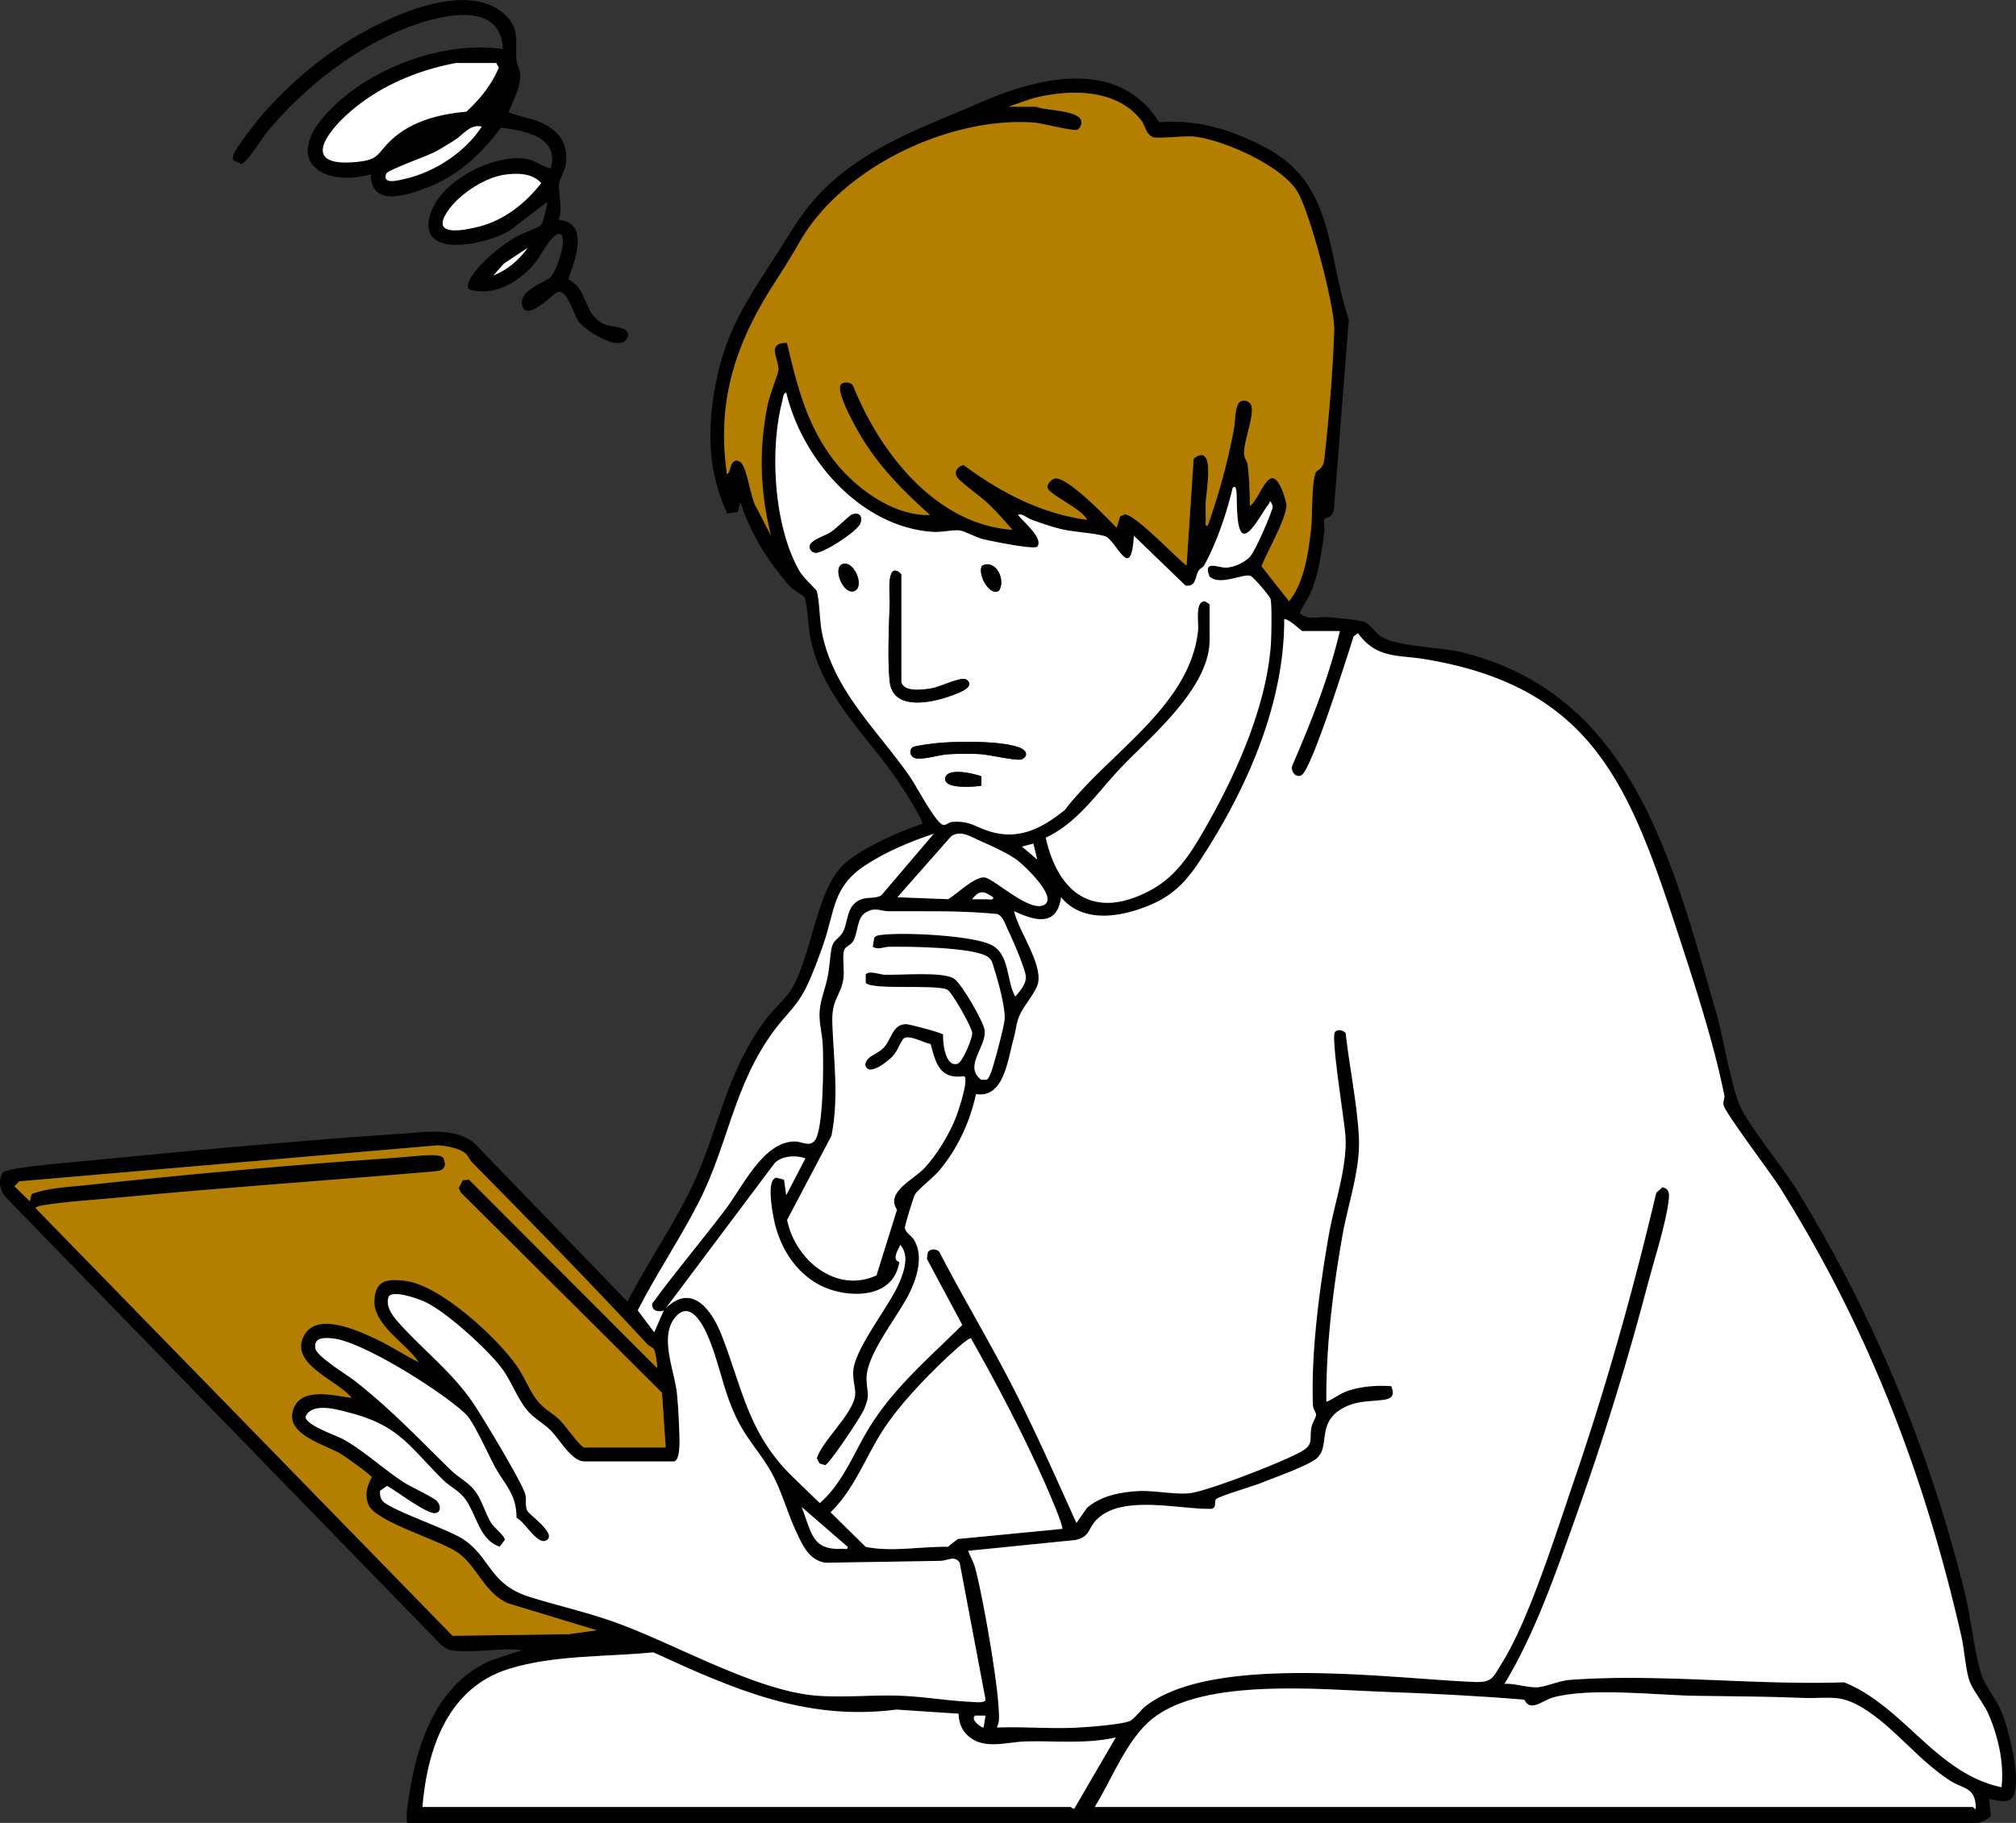
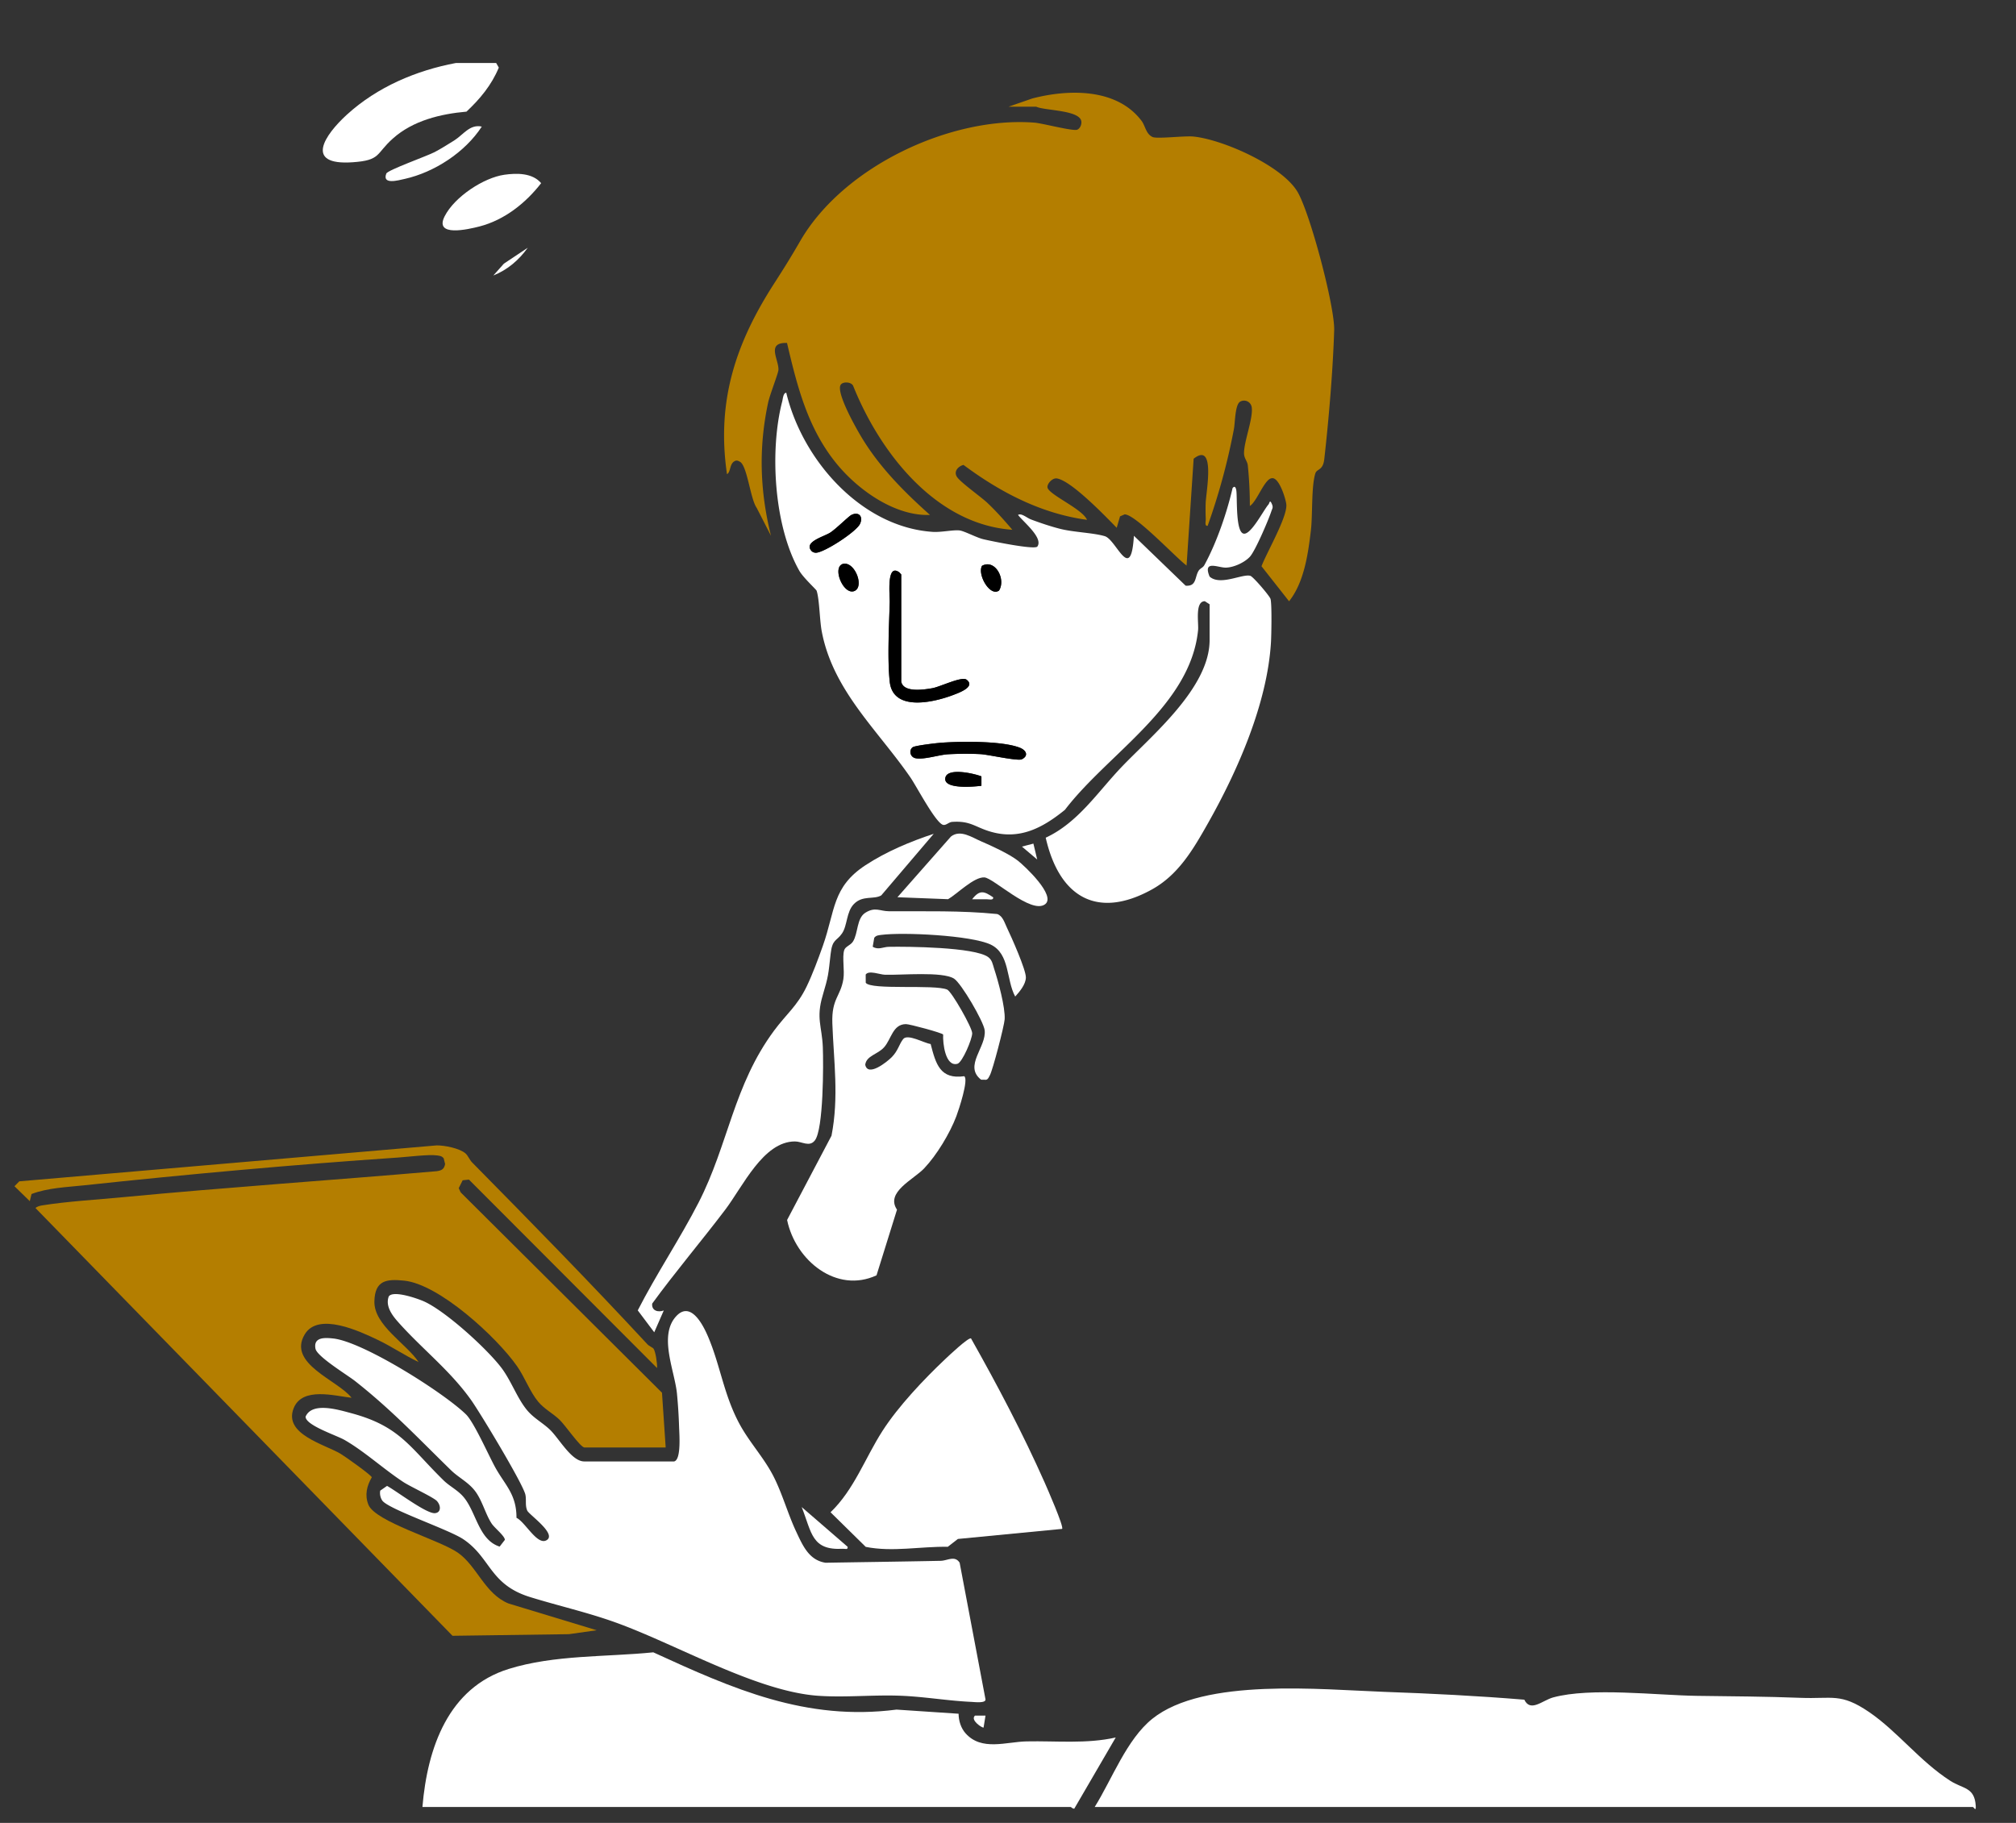
<svg xmlns="http://www.w3.org/2000/svg" width="115" height="104" fill="none" viewBox="0 0 115 104">
  <rect x="0" y="0" width="115" height="104" fill="#333333" stroke="none" />
  <g clip-path="url(#a)">
-     <path fill="#000" d="M114.173 97.657c-.283-.683-.911-1.45-1.112-2.02-.421-1.197-.626-3.302-.96-4.67-1.987-8.139-5.27-16.049-9.624-23.108-.759-1.232-2.794-3.737-3.239-4.8-.523-1.249-.913-3.814-1.341-5.295-2.536-8.772-4.79-18.138-14.495-20.548-1.255-.313-3.778-.302-4.671-.934-.292-.207-.603-.716-.963-.816-.428-.118-1.445-.204-1.94-.252-.666-.065-1.142.217-1.692-.231.196-.445.487-.82.675-1.28.42-1.037.578-2.212.73-3.321.035-.248-.037-.603.007-.768.032-.12.456.02.546-.586l.845-10.78c-1.277-3.863-.813-7.762-4.768-9.84-1.92-1.01-3.864-1.61-6.048-1.432-2.334-3.733-6.96-2.549-10.273-1.098-2.989 1.308-6.058 2.342-8.54 4.627-1.124 1.035-1.784 2.038-2.583 3.327-1.231 1.987-2.673 3.909-3.418 6.2-.635 1.947-.967 4.331-.684 6.367.138 1.006.447 1.988.86 2.902l.592-.087.154-.573a12.62 12.62 0 0 0 1.661 3.321c.316.453.858 1.174 1.232 1.555.183.186.708.453.768.563.156.29.226 1.77.325 2.27.695 3.484 3.324 5.647 5.173 8.459.175.266 1.314 2.059 1.222 2.188-1.394.494-3.29 1.291-4.423 2.27-1.6 1.38-1.857 5.167-3.034 7.166-.299.506-1.041 1.15-1.438 1.68-2.48 3.312-2.738 6.697-4.524 10.152-1.04 2.013-2.349 3.976-3.405 5.991l-8.671-8.974c-1.064-.99-2.825-.693-4.167-.604-6.05.4-12.307.999-18.354 1.585-.632.062-4.235.342-4.433.642-.288.437-.172 1.03.168 1.401l24.854 25.557c.118.088.37.255.497.278 1.154.213 2.877-.159 4.096 0l-1.777.594c-2.968 1.289-4.149 4.448-4.637 7.541-.089.567-.217 1.162-.141 1.724h89.643c.083 0 .658-.278.699-.417l-.099-.943c.051-.054 1.017.343 1.318-.077.605-.843-.214-3.944-.611-4.906Zm-71.008-68.68c-.368-.516-.536-2.414-.961-2.636-.108-.057-.18-.094-.297-.032-.302.158-.212.614-.437.744-.61-4.178.5-7.472 2.684-10.87a53.14 53.14 0 0 0 1.488-2.424c2.475-4.286 8.622-7.129 13.36-6.763.474.036 2.238.512 2.458.399.153-.079.24-.275.226-.452-.059-.675-2.083-.624-2.573-.855h-1.585l1.352-.468c2.037-.534 4.81-.612 6.235 1.269.226.297.248.758.64.93.256.112 1.809-.078 2.314-.03 1.665.162 5.033 1.647 5.935 3.137.716 1.186 2.143 6.56 2.102 7.916-.067 2.238-.31 5.115-.564 7.35-.077.68-.425.533-.513.826-.234.783-.144 2.335-.252 3.25-.16 1.359-.39 2.962-1.244 4.036l-1.572-1.997c.29-.773 1.448-2.758 1.418-3.495-.012-.289-.411-1.611-.832-1.526-.417.033-.848 1.338-1.251 1.58a22.791 22.791 0 0 0-.117-2.318c-.026-.234-.211-.4-.215-.68-.01-.666.518-1.975.442-2.605a.441.441 0 0 0-.658-.35c-.3.16-.29 1.186-.36 1.558a36.758 36.758 0 0 1-1.499 5.528c-.19.026-.102-.258-.108-.395a11.927 11.927 0 0 1-.005-.913c.029-.663.58-3.515-.686-2.519l-.403 6.094c-.627-.467-2.919-2.927-3.534-2.92l-.262.114-.19.653c-.633-.652-2.595-2.694-3.414-2.817-.275-.042-.607.357-.524.552.184.429 1.99 1.202 2.245 1.81-2.61-.354-4.939-1.566-7.046-3.134-.303.077-.574.37-.375.681.207.32 1.367 1.135 1.741 1.489.5.473.973 1.005 1.419 1.53-4.327-.296-7.523-4.336-9.077-8.204-.1-.237-.58-.262-.71-.074-.3.438.927 2.577 1.22 3.058 1.028 1.69 2.42 3.08 3.869 4.373-1.99.081-4.11-1.419-5.35-2.951-1.623-2.002-2.222-4.371-2.805-6.86-1.213-.04-.451.967-.49 1.543-.012.2-.493 1.417-.588 1.863-.55 2.579-.47 5.039.163 7.594l-.814-1.59Zm8.771 15.378c-1.866-2.707-4.427-4.96-5.062-8.346-.12-.634-.128-1.823-.29-2.308-.023-.072-.76-.742-.983-1.133-1.448-2.541-1.707-6.854-.98-9.666.037-.14.058-.494.232-.495.934 3.893 4.324 7.672 8.356 7.937.482.032 1.148-.121 1.52-.085.27.027.97.407 1.357.5.439.106 2.947.624 3.091.419.35-.494-.807-1.404-1.102-1.803.186-.12.495.165.735.257.523.2 1.13.402 1.668.538.784.198 1.882.22 2.545.419.653.195 1.493 2.736 1.66-.023l2.95 2.845c.633.053.518-.483.736-.842.096-.157.25-.175.337-.335.692-1.266 1.279-2.975 1.605-4.388.138-.177.2.002.218.168.054.453-.045 2.312.404 2.427.415.107 1.138-1.33 1.426-1.661.061-.071.07-.314.194-.029.089.207.026.247-.032.422-.166.505-.913 2.251-1.222 2.588-.31.339-.933.615-1.376.623-.457.006-1.32-.457-.924.507.604.547 1.877-.175 2.326-.04.167.051 1.097 1.146 1.148 1.311.087.286.052 2.063.027 2.472-.206 3.498-1.9 7.336-3.59 10.326-.852 1.508-1.692 2.957-3.224 3.797-3.104 1.702-5.263.426-6.035-2.967 1.842-.854 2.958-2.598 4.32-4.024 1.7-1.782 5.029-4.512 5.029-7.25v-2.04l-.272-.175c-.577 0-.344 1.245-.385 1.647-.434 4.334-5.14 7.037-7.595 10.254-1.291 1.047-2.598 1.728-4.251 1.243-.88-.258-1.14-.628-2.187-.554-.182.013-.342.205-.505.17-.422-.092-1.524-2.204-1.869-2.706Zm-1.24 9.665c1.074-.022 4.896.015 5.673.584.231.17.256.414.34.667.226.68.645 2.215.6 2.887-.024.375-.685 2.918-.848 3.2-.057.099-.085.209-.206.247l-.29-.003c-1.01-.786.32-1.868.204-2.823-.06-.502-1.338-2.686-1.752-2.945-.667-.418-3.026-.189-3.94-.219-.286-.009-.917-.272-1.096-.012l.003.467c.28.435 3.923.078 4.647.391.26.123 1.423 2.167 1.426 2.49.003.324-.562 1.67-.845 1.746-.695.182-.84-1.194-.813-1.672-.058-.096-1.908-.593-2.118-.592-.76.002-.833.85-1.25 1.32-.368.415-1.01.475-1.076.996.145.724 1.25-.166 1.512-.432.366-.373.416-.733.65-1.029.256-.323 1.18.224 1.57.28.296 1.151.543 2.03 1.914 1.836.27.173-.319 1.94-.449 2.283-.371.982-1.12 2.218-1.83 2.972-.613.648-2.228 1.361-1.554 2.36L50 72.762c-2.27 1.056-4.62-.83-5.103-3.158l2.534-4.806c.43-2.204.123-4.259.047-6.412-.049-1.413.468-1.529.628-2.519.082-.504-.074-1.246.047-1.652.066-.221.357-.27.503-.5.301-.475.2-1.324.709-1.642.558-.349.83-.087 1.331-.084 2.066.013 4.124-.049 6.184.158.32.11.417.492.558.782.242.497 1.1 2.42 1.08 2.85-.015.395-.355.794-.608 1.075-.521-.96-.293-2.437-1.398-2.964-1.103-.526-5.016-.718-6.254-.55-.153.02-.283.025-.388.163l-.088.51c.32.203.595.013.914.007Zm4.757-2.717c.435-.564.696-.45 1.2-.11.026.196-.248.107-.38.111-.273.01-.548-.006-.82-.001Zm.702-1.245c-.593-.038-1.563.952-2.07 1.245l-2.893-.113 3.053-3.462c.538-.423 1.203.05 1.719.27.584.25 1.615.726 2.102 1.106.371.292 2.213 2.007 1.545 2.49-.793.576-2.933-1.503-3.456-1.536Zm2.138-1.758.654-.17.219.908-.873-.737ZM39.848 68.606c1.702-3.317 1.989-6.675 4.308-9.81.695-.939 1.31-1.39 1.85-2.501.336-.692.666-1.59.926-2.324.72-2.028.528-3.36 2.439-4.612 1.19-.78 2.556-1.35 3.896-1.792l-2.997 3.518c-.432.252-1.05-.021-1.555.485-.447.451-.371 1.239-.687 1.692-.32.456-.55.3-.648 1.173-.135 1.195-.119 1.23-.454 2.361-.386 1.306-.039 1.742.01 2.947.037.96.041 4.68-.454 5.318-.307.4-.736.062-1.135.06-1.807-.002-2.964 2.56-3.992 3.914-1.362 1.795-2.834 3.527-4.154 5.337-.045.417.353.512.662.393l-.545 1.245-.94-1.251c1.062-2.08 2.41-4.086 3.47-6.153Zm-14.035 24.72-23.785-24.4c.065-.098.28-.14.393-.158 1.426-.227 3.116-.323 4.578-.464 5.963-.568 11.944-.969 17.91-1.484.277-.04.429-.11.481-.41l-.08-.324c-.11-.14-.231-.144-.389-.166-.456-.065-1.643.081-2.19.119-5.883.399-12.048.956-17.917 1.585-.996.107-2.089.144-3.015.499l-.1.408-.873-.853.274-.28 23.814-2.05c.444-.004 1.307.164 1.643.46.139.12.225.36.378.517 3.35 3.395 6.751 6.87 9.997 10.371.102.11.303.183.351.254.114.17.217.854.198 1.1L26.75 67.299l-.358.038-.224.45.11.24 11.484 11.43.211 3.125H33.33c-.263-.058-1.073-1.26-1.42-1.59-.38-.362-.853-.598-1.204-1.015-.472-.562-.772-1.404-1.21-2.03-1.165-1.666-4.442-4.677-6.438-4.883-.993-.103-1.678-.035-1.701 1.19-.026 1.36 1.835 2.412 2.521 3.453-.798-.377-1.53-.884-2.329-1.264-1.014-.482-3.39-1.613-4.166-.315-1.008 1.682 1.911 2.623 2.672 3.62-.945-.104-2.813-.648-3.304.596-.589 1.49 1.774 2.056 2.681 2.6.253.15 1.714 1.188 1.778 1.338-.28.485-.416 1.002-.198 1.558.38.977 4.056 2.01 5.108 2.745 1.094.765 1.533 2.347 2.889 2.898l5.03 1.526-1.585.224-6.641.092Zm12.922-11.932a29.595 29.595 0 0 0-.122-1.913c-.14-1.304-1.05-3.284-.045-4.382.819-.895 1.522.455 1.828 1.174.693 1.633.889 3.294 1.78 4.953.565 1.052 1.388 1.919 1.935 2.98.51.992.83 2.166 1.306 3.177.369.784.723 1.63 1.675 1.776 2.189-.038 4.375-.067 6.563-.112.395-.008.811-.324 1.087.11l1.47 7.77c.07.269-.644.175-.82.167-1.335-.063-2.694-.3-4.031-.35-1.541-.06-3.179.112-4.703.003-3.528-.252-8.098-2.95-11.579-4.193-1.602-.573-3.23-.94-4.842-1.439-2.32-.717-2.233-2.239-3.81-3.3-.834-.559-4.348-1.737-4.632-2.22a.787.787 0 0 1-.106-.552l.387-.27c.53.286 2.24 1.595 2.73 1.556.366-.03.35-.434.115-.693-.192-.211-1.506-.817-1.908-1.08-1.127-.737-2.221-1.751-3.362-2.404-.472-.27-2.219-.832-2.221-1.326.367-.863 1.886-.393 2.601-.201 2.791.746 3.336 1.94 5.266 3.828.354.346.807.553 1.15.961.724.862.853 2.44 2.053 2.823l.298-.385c0-.218-.586-.676-.75-.925-.36-.546-.53-1.302-.944-1.854-.382-.51-.947-.774-1.37-1.186-1.879-1.831-3.385-3.442-5.473-5.088-.45-.355-2.18-1.4-2.266-1.852-.129-.677.546-.633 1.01-.585 1.698.181 6.286 3.078 7.573 4.328.466.454 1.298 2.357 1.69 3.06.553.988 1.198 1.512 1.194 2.843.51.246 1.202 1.632 1.74 1.263.538-.368-1.025-1.446-1.125-1.672-.133-.3-.041-.614-.107-.912-.137-.62-2.585-4.68-3.097-5.4-1.219-1.715-2.834-2.942-4.195-4.486-.328-.37-.705-.896-.5-1.423.25-.37 1.665.126 2.027.293 1.226.56 3.518 2.642 4.368 3.74.573.737.91 1.742 1.477 2.435.388.475.893.727 1.314 1.129.538.512 1.234 1.816 1.966 1.816h5.133c.408-.118.285-1.593.272-1.982Zm9.615 6.856c.03.186-.148.105-.27.112-1.792.1-1.77-.917-2.35-2.38l2.62 2.269Zm-.975-1.97c1.346-1.29 1.977-3.103 2.963-4.638.912-1.418 2.364-2.95 3.584-4.104.212-.201 1.293-1.223 1.465-1.18 1.505 2.67 2.953 5.412 4.201 8.224.139.31 1.114 2.537 1 2.647l-5.948.574-.576.447c-1.551-.027-3.158.312-4.682.005l-2.007-1.975Zm8.842 11.602-.11.68c-.06.045-.783-.425-.49-.68h.6Zm4.863 5.213H24.097c.284-3.4 1.49-6.807 4.916-7.876 2.612-.816 5.558-.677 8.254-.949 4.557 2.09 8.71 3.938 13.875 3.267l3.541.236c.002.397.134.823.398 1.118.916 1.027 2.313.484 3.48.46 1.696-.035 3.42.153 5.084-.223l-2.364 4.06c-.1.012-.172-.093-.201-.093Zm51.457 0H62.445c.989-1.587 1.822-3.856 3.288-5.034 2.936-2.358 9.658-1.663 13.258-1.535 2.659.095 5.307.227 7.96.446.35.736 1.042.036 1.643-.127 2.143-.585 5.909-.124 8.206-.092 1.977.027 3.936.035 5.9.113 1.819.074 2.289-.299 3.918.81 1.64 1.117 2.89 2.803 4.629 3.923.738.474 1.392.355 1.456 1.438.022.355-.115.058-.166.058Zm1.638-1.132c-3.729-.78-5.58-4.63-8.982-5.985-5.072.181-10.526-.511-15.604-.14-.664.048-1.355.383-1.866.42-.553.042-1.318-.23-1.898-.191 1.74-2.88 2.906-6.263 4.044-9.459a161.593 161.593 0 0 0 4.12-13.294c.36-1.38 1.058-3.537 1.208-4.873.04-.355.031-.611-.36-.707l-.353.316c-1.32 5.58-2.87 11.107-4.724 16.518-.995 2.904-2.523 7.81-4.066 10.289-.517.83-.55 1.142-1.568 1.103-4.836-.188-14.876-1.63-18.768 1.375-.27.208-.689.778-.918.86-.584.208-2.343.336-3.028.371-1.505.077-3.033-.065-4.54-.006.053-.133.101-.24.113-.391.105-1.407-.93-7.17-1.346-8.696-.11-.399-.274-.633-.405-.997l6.125-.617c.791-.196.691-.545 1.086-1.026 1.357-1.653 4.842-.692 6.705-.752l.13-.095c.078-.121-.014-.37.113-.469.236-.183 2.098-.727 2.585-.923.707-.286 2.646-.97 3.136-1.392.797-.687-.03-2.027 1.499-2.866.826-.453 1.526-.352 2.379-.483.471-.073.559-.333.373-.768-.791-.056-1.652.001-2.413.245-.495.158-.829.456-1.288.646-.023-3.148.376-6.424.927-9.522.328-1.846 1.028-3.741.93-5.606-.101-1.906-.543-4.005-.754-5.903-.127-.175-.482-.256-.616-.053-.233.354.558 5.093.605 5.956.097 1.762-.636 3.813-.947 5.588-.535 3.039-1.019 6.636-.914 9.714.009.243.18.432.182.562.002.136-.217.48-.262.707-.143.74.18.993-.679 1.448-1.133.603-4.887 2.058-6.09 2.297-.83.163-2.178-.154-3.148-.093-1.011.064-2.1.262-2.895.964l-.595.854c-1.18-2.614-2.337-5.232-3.642-7.782-1.326-2.588-2.828-5.08-4.165-7.662-.148-.219-.532-.216-.67-.003l-.055.378 2.019 3.77c-1.798 1.787-3.716 3.41-5.127 5.573-.996 1.529-1.605 3.372-3 4.591-.493-.472-.98-.951-1.472-1.421-2.566-2.459-2.893-4.944-4.102-8.095-.566-1.475-1.709-3.087-3.22-1.588l6.226-8.297c.413-.421 1.217-.455 1.746-.26l-1.093 2.096-.123-.887-.453-.115c-.593.142-.187 2.153-.069 2.638.427 1.756 1.604 3.304 3.33 3.8 1.488.425 3.466.249 3.767-1.622-.453-.153-.06-.682.05-.98.558.619.195 1.602-.104 2.272-.584 1.305-2.485 3.644-2.576 4.92-.035.495.134.962.109 1.35-.063 1.045-1.874 2.617-2.185 3.634l.16.301.316.092c.242-.066 2.03-2.74 2.207-3.16.386-.91.173-.903.156-1.755-.03-1.419 1.86-3.637 2.498-5.01.405-.868.737-2.01.223-2.91-.14-.244-.505-.431-.532-.7-.013-.132.48-1.729.571-1.9.145-.269 1.043-.973 1.345-1.325 1.057-1.237 1.79-2.8 2.138-4.41 1.595.254 1.805-1.944 2.145-3.16.2-.719.125-.999.5-1.638.235-.397.767-1.077.876-1.465.322-1.135-1.098-3.028-1.346-4.174 1.148.537 2.439.93 2.676-.793 1.295 1.565 3.566 1.106 5.189.394 1.553-.68 2.33-1.825 3.215-3.236 2.383-3.805 4.34-8.41 4.326-13.023.263-.035.975.68 1.036.68h2.131c-.626 2.653-1.644 5.191-2.714 7.677-.1.328.197.727.53.544.579-.317 2.633-6.859 2.97-7.916l.25-.19c1.056 1.474 2.307 1.235 3.812 1.486 9.73 1.614 11.748 7.392 14.6 16.132.91 2.784 1.91 5.886 2.486 8.756.036.175-.106.33-.03.586.154.51 2.699 3.867 3.227 4.71 4.985 7.961 8.219 16.314 10.323 25.555.17.748.239 1.851.448 2.507.178.554.839 1.33 1.119 1.987.538 1.261.878 2.745.725 4.122ZM31.854 12.546c1.774.122.963 2.281.555 3.389 1.17.535.837 2.093 2.146 2.594.375.144 1.612.093 1.182.82-.43.726-2.339-.477-2.737-1.02-.297-.406-.683-2.044-1.31-1.6-.302.214-1.647 1.578-1.892.723-.244-.855 1.16-1.283 1.57-1.615.43-.35 1.069-2.451.544-2.492-.444-.035-1.094 1.316-1.42 1.697-.91 1.062-2.367 1.919-3.757 1.458-.303-.498.951-1.666 1.297-1.97a10.1 10.1 0 0 1 1.348-.98c.335-.205 1.291-.546 1.464-.691.145-.12.41-1.268.357-1.329l-2.109 1.608c-1.161.762-5.314 1.748-4.56-.876.56-1.946 3.638-3.498 5.497-3.197.502.081.906.459 1.39.539.51-1.824-1.56-2.156-2.846-2.318-1.124 1.517-2.464 2.752-4.227 3.423-1.116.424-3.181 1.148-3.196-.765-2.562.724-4.969-.618-2.677-3.288 2.29-2.67 6.735-4.376 10.215-3.852-.118-2.935-3.851-1.867-5.57-1.187-2.937 1.16-5.828 3.437-7.865 5.894-.293.352-1.191 1.813-1.494 1.842l-.427-.2c-.064-.082-.048-.166-.035-.26.045-.32 1.28-1.897 1.569-2.236 1.356-1.594 3.121-3.133 4.872-4.238 2.178-1.373 6.888-3.687 9.114-1.538.81.783.534 1.558.61 2.54.023.3.217.535.213.91-.01.68-.398 1.435-.654 2.047.007.11 1.402.428 1.662.535 1.069.444 1.736 1.127 1.598 2.398-.048.446-.367.906-.394 1.159-.056.562.244 1.432-.032 2.082l-.001-.006ZM26.01 3.595c-2.267.427-4.483 1.361-6.225 2.95-1.266 1.154-2.457 2.903.323 2.714 1.626-.111 1.314-.476 2.3-1.353 1.15-1.028 2.725-1.403 4.2-1.536.77-.72 1.43-1.512 1.843-2.51l-.149-.264h-2.294l.002-.001Zm1.474 3.626c-.686-.151-1.05.462-1.58.795-.346.216-.757.476-1.112.66-.45.234-2.678 1.026-2.755 1.224-.253.653.678.388 1.06.304 1.673-.376 3.428-1.507 4.387-2.984v.001Zm1.285 2.749c-1.185.169-2.837 1.257-3.403 2.363-.62 1.212 1.346.75 1.984.586 1.41-.363 2.626-1.32 3.518-2.469-.498-.592-1.399-.58-2.1-.48Zm1.337 4.164-1.362.908-.603.677c.804-.323 1.45-.87 1.965-1.585Z" />
-     <path fill="#fff" d="M76.43 36.005c-.627 2.654-1.645 5.192-2.715 7.678-.1.328.198.725.53.544.579-.318 2.633-6.86 2.97-7.916l.248-.19c1.057 1.474 2.308 1.235 3.813 1.486 9.73 1.614 11.748 7.392 14.6 16.133.91 2.785 1.908 5.887 2.485 8.756.035.175-.106.331-.03.586.153.511 2.698 3.867 3.226 4.71 4.987 7.962 8.221 16.314 10.324 25.555.171.747.239 1.852.449 2.506.178.554.839 1.33 1.119 1.988.537 1.262.878 2.746.724 4.122-3.73-.779-5.581-4.63-8.983-5.985-5.072.181-10.526-.51-15.604-.14-.665.048-1.355.384-1.867.421-.554.041-1.319-.231-1.898-.192 1.74-2.88 2.906-6.264 4.043-9.458a161.532 161.532 0 0 0 4.118-13.294c.362-1.381 1.06-3.537 1.21-4.873.039-.355.03-.614-.359-.709l-.354.316c-1.32 5.58-2.87 11.107-4.724 16.518-.995 2.904-2.523 7.812-4.066 10.289-.517.83-.549 1.142-1.567 1.103-4.836-.188-14.876-1.63-18.768 1.374-.27.21-.69.779-.92.86-.582.209-2.343.337-3.028.372-1.505.077-3.033-.065-4.539-.006.053-.133.1-.24.112-.391.105-1.407-.93-7.17-1.346-8.696-.108-.399-.274-.632-.403-.996l6.124-.616c.792-.197.69-.546 1.085-1.028 1.358-1.653 4.842-.692 6.705-.75l.13-.096c.08-.122-.013-.372.115-.47.236-.181 2.096-.725 2.583-.922.708-.287 2.647-.97 3.136-1.393.797-.687-.03-2.026 1.499-2.865.827-.453 1.526-.353 2.379-.483.473-.073.56-.332.373-.77-.79-.055-1.65.004-2.411.246-.495.158-.83.456-1.288.646-.023-3.149.376-6.423.925-9.52.328-1.847 1.029-3.742.93-5.606-.097-1.865-.541-4.006-.752-5.905-.127-.174-.484-.254-.618-.052-.233.354.558 5.094.606 5.957.098 1.76-.636 3.812-.948 5.587-.533 3.039-1.017 6.635-.912 9.713.009.243.18.434.182.564.001.13-.217.479-.262.707-.143.739.179.991-.68 1.447-1.132.603-4.886 2.058-6.09 2.295-.83.164-2.177-.152-3.147-.092-.97.06-2.101.262-2.895.964l-.596.854c-1.181-2.614-2.336-5.233-3.642-7.782-1.305-2.549-2.827-5.08-4.164-7.66-.149-.22-.532-.216-.67-.003l-.056.377 2.02 3.77c-1.798 1.788-3.717 3.41-5.127 5.573-.996 1.529-1.605 3.372-3 4.59-.492-.471-.98-.952-1.47-1.421-2.567-2.459-2.894-4.944-4.104-8.095-.567-1.475-1.707-3.087-3.22-1.588l6.225-8.297c.414-.421 1.218-.455 1.747-.26l-1.093 2.097-.124-.888-.453-.115c-.593.142-.186 2.155-.068 2.638.427 1.758 1.604 3.303 3.33 3.8 1.487.427 3.465.248 3.767-1.622-.453-.153-.06-.682.05-.98.557.619.195 1.602-.104 2.272-.584 1.305-2.485 3.643-2.575 4.92-.035.495.132.962.109 1.35-.064 1.043-1.873 2.617-2.187 3.634l.16.3.317.092c.242-.067 2.03-2.741 2.207-3.16.386-.911.172-.904.154-1.756-.03-1.419 1.86-3.637 2.5-5.01.403-.867.737-2.01.221-2.909-.14-.245-.505-.432-.532-.7-.013-.132.48-1.73.571-1.899.145-.269 1.043-.974 1.345-1.325 1.059-1.237 1.792-2.8 2.138-4.41 1.596.253 1.805-1.944 2.145-3.16.2-.72.126-.999.502-1.638.233-.397.767-1.077.876-1.465.32-1.135-1.1-3.029-1.346-4.174 1.146.537 2.438.93 2.676-.793 1.295 1.565 3.566 1.104 5.188.394 1.623-.71 2.331-1.827 3.216-3.238 2.383-3.805 4.34-8.41 4.326-13.023.262-.035.975.68 1.037.68h2.13l.004.001Z" />
    <path fill="#B47E00" d="M76.106 18.842c-.067 2.238-.31 5.115-.564 7.35-.077.68-.425.533-.513.826-.234.783-.144 2.334-.252 3.25-.16 1.359-.39 2.962-1.244 4.036l-1.572-1.998c.29-.772 1.448-2.757 1.418-3.494-.012-.289-.41-1.611-.832-1.527-.416.034-.848 1.34-1.251 1.581a22.819 22.819 0 0 0-.117-2.318c-.026-.234-.211-.4-.215-.68-.01-.666.518-1.975.442-2.605a.442.442 0 0 0-.658-.35c-.3.16-.29 1.186-.36 1.558a36.734 36.734 0 0 1-1.499 5.528c-.19.026-.102-.258-.108-.396a11.874 11.874 0 0 1-.005-.912c.029-.664.58-3.515-.686-2.52l-.403 6.095c-.627-.467-2.919-2.927-3.534-2.92l-.262.114-.19.652c-.633-.65-2.595-2.694-3.414-2.816-.275-.042-.607.357-.524.552.184.429 1.99 1.202 2.245 1.81-2.61-.354-4.939-1.566-7.046-3.134-.303.077-.574.37-.375.681.207.32 1.367 1.135 1.741 1.489.5.473.973 1.005 1.419 1.53-4.327-.296-7.523-4.336-9.077-8.204-.1-.238-.58-.262-.71-.074-.3.438.927 2.577 1.22 3.058 1.028 1.69 2.42 3.08 3.869 4.373-1.99.081-4.11-1.42-5.35-2.951-1.623-2.002-2.222-4.372-2.805-6.86-1.213-.041-.451.967-.49 1.543-.012.199-.493 1.417-.588 1.863-.55 2.579-.47 5.039.163 7.594l-.814-1.59c-.368-.515-.536-2.413-.961-2.635-.108-.057-.18-.094-.297-.032-.302.157-.212.614-.437.744-.61-4.178.5-7.472 2.684-10.87.573-.89.949-1.492 1.488-2.424 2.475-4.287 8.622-7.129 13.36-6.763.474.036 2.238.512 2.458.399.153-.079.24-.275.226-.452-.058-.675-2.083-.624-2.573-.855h-1.585l1.352-.469c2.037-.533 4.81-.612 6.235 1.27.226.297.248.758.64.93.256.112 1.809-.078 2.314-.03 1.665.162 5.033 1.647 5.935 3.137.716 1.186 2.143 6.56 2.102 7.916Z" />
    <path fill="#fff" d="m69 34.475-.272-.174c-.576 0-.344 1.245-.385 1.647-.434 4.334-5.14 7.037-7.595 10.254-1.29 1.047-2.598 1.73-4.252 1.243-.88-.258-1.138-.629-2.187-.554-.182.013-.342.205-.505.17-.423-.092-1.523-2.204-1.87-2.706-1.865-2.708-4.426-4.96-5.061-8.348-.118-.633-.129-1.82-.29-2.306-.025-.072-.76-.743-.984-1.133-1.448-2.542-1.707-6.854-.978-9.666.036-.14.056-.494.231-.494.934 3.894 4.324 7.671 8.354 7.936.484.031 1.15-.121 1.52-.083.27.027.97.406 1.357.5.44.105 2.949.624 3.093.418.35-.494-.807-1.405-1.103-1.802.187-.121.495.164.736.257.521.197 1.129.401 1.666.537.784.198 1.882.221 2.547.419.664.198 1.491 2.736 1.66-.023l2.95 2.846c.632.052.517-.484.736-.842.096-.157.249-.175.336-.336.692-1.266 1.28-2.973 1.606-4.387.136-.176.2.001.218.167.052.453-.045 2.312.404 2.427.415.107 1.137-1.33 1.427-1.662.061-.07.069-.315.192-.029.09.207.027.246-.03.422-.168.504-.913 2.251-1.222 2.588-.31.337-.933.616-1.376.622-.442.007-1.32-.456-.924.51.604.547 1.879-.175 2.326-.041.167.05 1.097 1.145 1.148 1.312.087.285.052 2.062.028 2.47-.207 3.498-1.902 7.336-3.591 10.328-.852 1.507-1.692 2.955-3.224 3.795-3.104 1.702-5.263.426-6.035-2.966 1.842-.855 2.958-2.597 4.32-4.025 1.7-1.782 5.029-4.512 5.029-7.25v-2.041Zm-22.696-3.028c.056.059.164.09.242.089.477-.01 2.313-1.203 2.514-1.652.19-.42-.07-.708-.489-.507-.162.077-.867.787-1.212 1.01-.367.238-1.551.53-1.055 1.061v-.001Zm1.797.72c-.66.17-.017 1.773.614 1.56.631-.213.059-1.697-.614-1.56Zm7.915.115c-.275.507.467 1.788.975 1.407.402-.662-.238-1.82-.975-1.407Zm-4.606 6.612v-6.12l-.105-.116c-.754-.556-.54 1.31-.55 1.703-.037 1.306-.139 3.255 0 4.535.19 1.748 2.572 1.163 3.662.739.266-.103 1.263-.455.715-.86-.27-.2-1.502.41-1.946.488-.47.083-1.643.27-1.774-.367l-.002-.002Zm2.163 3.49c-.252.022-1.382.155-1.51.247-.226.163-.157.564.167.627.477.094 1.339-.198 1.858-.227.57-.031 1.295-.04 1.86-.006.456.03 2.11.408 2.342.292.39-.195.268-.51-.127-.663-1.024-.398-3.465-.367-4.591-.27h.001Zm2.411 1.91c-.406-.164-2.064-.55-2.064.153 0 .586 1.656.437 2.064.381v-.536.001ZM38.465 83.375c.406-.118.283-1.593.272-1.982a29.6 29.6 0 0 0-.123-1.913c-.14-1.304-1.05-3.285-.045-4.382.819-.895 1.523.455 1.827 1.174.694 1.633.89 3.294 1.78 4.953.565 1.052 1.388 1.919 1.935 2.98.511.992.83 2.166 1.306 3.177.369.784.724 1.63 1.676 1.776 2.188-.038 4.374-.065 6.562-.11.396-.008.811-.324 1.087.11l1.47 7.77c.07.268-.644.174-.82.167-1.335-.062-2.693-.3-4.031-.35-1.54-.06-3.177.111-4.701.002-3.53-.252-8.1-2.95-11.58-4.194-1.602-.573-3.229-.938-4.842-1.437-2.319-.718-2.233-2.24-3.81-3.3-.834-.56-4.347-1.738-4.631-2.221a.78.78 0 0 1-.107-.552l.388-.269c.532.286 2.24 1.594 2.73 1.555.365-.03.35-.434.115-.692-.192-.212-1.506-.817-1.908-1.08-1.13-.74-2.223-1.753-3.363-2.406-.472-.27-2.218-.832-2.221-1.325.367-.863 1.886-.393 2.602-.202 2.79.746 3.337 1.941 5.266 3.83.352.346.807.553 1.15.96.723.862.853 2.44 2.052 2.823l.298-.385c0-.219-.585-.677-.75-.925-.361-.547-.53-1.302-.944-1.854-.383-.509-.948-.775-1.37-1.186-1.878-1.831-3.385-3.443-5.472-5.089-.45-.355-2.18-1.4-2.267-1.852-.128-.676.545-.633 1.01-.583 1.697.18 6.285 3.076 7.572 4.327.466.453 1.298 2.357 1.691 3.061.552.987 1.197 1.51 1.193 2.843.51.244 1.202 1.631 1.74 1.263.54-.369-1.025-1.445-1.125-1.673-.133-.3-.041-.614-.107-.91-.136-.622-2.585-4.68-3.097-5.4-1.219-1.716-2.834-2.943-4.195-4.487-.326-.37-.705-.897-.5-1.424.25-.369 1.665.127 2.027.293 1.226.562 3.518 2.643 4.368 3.742.573.737.91 1.742 1.476 2.435.387.475.895.728 1.316 1.129.536.512 1.233 1.816 1.963 1.816h5.135l.002-.003Z" />
    <path fill="#B47E00" d="m29.009 91.483 5.03 1.526-1.585.224-6.641.092-23.785-24.4c.065-.098.28-.14.393-.158 1.426-.227 3.116-.324 4.578-.464 5.963-.568 11.944-.969 17.91-1.484.277-.04.429-.11.481-.411l-.08-.323c-.11-.14-.231-.144-.389-.167-.456-.065-1.643.082-2.19.12-5.883.399-12.048.956-17.917 1.585-.996.107-2.089.143-3.015.498l-.1.408-.873-.852.274-.28 23.814-2.05c.444-.004 1.307.163 1.643.46.139.12.225.36.378.516 3.35 3.396 6.751 6.87 9.997 10.372.102.11.303.183.351.254.114.169.217.853.198 1.1L26.75 67.299l-.358.038-.224.45.11.24 11.484 11.43.211 3.125H33.33c-.263-.058-1.073-1.26-1.42-1.59-.38-.363-.853-.598-1.204-1.015-.472-.562-.772-1.404-1.21-2.031-1.165-1.665-4.442-4.677-6.438-4.882-.993-.103-1.678-.035-1.701 1.189-.026 1.361 1.835 2.413 2.521 3.454-.798-.378-1.53-.884-2.329-1.264-1.014-.483-3.39-1.613-4.166-.315-1.008 1.682 1.911 2.623 2.672 3.619-.944-.103-2.813-.647-3.304.597-.589 1.49 1.774 2.056 2.681 2.6.253.15 1.714 1.188 1.778 1.337-.28.485-.416 1.002-.198 1.558.38.978 4.056 2.011 5.108 2.746 1.094.764 1.533 2.346 2.889 2.898Z" />
    <path fill="#fff" d="M62.445 103.093c.989-1.586 1.822-3.856 3.288-5.033 2.936-2.358 9.658-1.663 13.26-1.535 2.657.094 5.305.227 7.96.446.35.736 1.041.036 1.643-.129 2.142-.584 5.908-.122 8.205-.09 1.977.027 3.936.035 5.9.113 1.819.073 2.29-.299 3.917.81 1.627 1.11 2.89 2.803 4.631 3.923.737.474 1.391.353 1.455 1.438.021.355-.116.057-.166.057H62.445Zm-38.348 0c.284-3.4 1.49-6.806 4.916-7.875 2.612-.814 5.558-.677 8.254-.949 4.555 2.09 8.71 3.936 13.874 3.267l3.541.236c0 .397.134.823.398 1.118.917 1.027 2.313.483 3.481.46 1.696-.035 3.42.153 5.084-.223l-2.364 4.06c-.1.012-.173-.094-.203-.094H24.095h.002Zm25.685-49.08c.322.201.595.01.914.005 1.074-.021 4.896.016 5.673.585.231.17.258.414.34.666.226.68.645 2.217.6 2.887-.024.375-.685 2.918-.848 3.2-.057.099-.085.21-.206.247l-.29-.005c-1.01-.784.32-1.867.204-2.822-.06-.502-1.338-2.687-1.75-2.945-.668-.419-3.028-.189-3.941-.22-.287-.008-.918-.271-1.096-.011l.003.467c.28.435 3.923.078 4.647.391.26.12 1.424 2.167 1.426 2.49.003.324-.562 1.67-.844 1.744-.694.183-.84-1.192-.813-1.67-.059-.096-1.909-.594-2.118-.594-.76.002-.834.851-1.25 1.32-.369.415-1.01.476-1.077.997.146.722 1.25-.166 1.512-.432.366-.372.417-.733.65-1.03.255-.323 1.18.224 1.57.28.296 1.151.544 2.03 1.914 1.837.271.174-.319 1.94-.448 2.282-.372.984-1.12 2.218-1.833 2.972-.612.648-2.227 1.362-1.553 2.36L50 72.76c-2.268 1.054-4.618-.83-5.101-3.158l2.533-4.807c.431-2.203.125-4.258.048-6.41-.05-1.414.468-1.53.628-2.52.081-.504-.075-1.245.046-1.651.066-.222.357-.27.503-.499.302-.476.2-1.326.71-1.644.557-.347.83-.086 1.33-.083 2.068.012 4.126-.048 6.185.159.32.108.418.49.558.78.241.498 1.1 2.423 1.08 2.852-.016.395-.355.795-.609 1.076-.523-.961-.294-2.439-1.4-2.966-1.105-.527-5.015-.718-6.253-.55-.153.021-.283.026-.388.165l-.088.51Zm10.805 33.213-5.946.575-.577.447c-1.551-.027-3.158.311-4.68.004l-2.007-1.974c1.346-1.292 1.976-3.106 2.962-4.64.912-1.418 2.365-2.949 3.584-4.103.213-.201 1.294-1.222 1.465-1.18 1.505 2.67 2.953 5.412 4.202 8.224.137.31 1.114 2.537.997 2.647Z" />
    <path fill="#fff" d="m53.267 47.565-2.997 3.519c-.43.252-1.05-.022-1.553.485-.447.45-.372 1.239-.69 1.692-.317.453-.548.3-.646 1.172-.134 1.196-.118 1.23-.453 2.364-.386 1.305-.04 1.742.009 2.946.038.96.042 4.678-.453 5.319-.308.399-.736.06-1.135.06-1.808-.003-2.965 2.56-3.993 3.914-1.362 1.795-2.833 3.526-4.153 5.337-.045.416.351.512.661.392l-.544 1.245-.94-1.25c1.062-2.08 2.41-4.087 3.47-6.152 1.701-3.318 1.988-6.677 4.307-9.81.695-.94 1.311-1.392 1.85-2.502.337-.693.668-1.59.928-2.323.718-2.028.527-3.36 2.437-4.612 1.192-.781 2.558-1.35 3.897-1.793l-.002-.003Z" />
    <path fill="#fff" d="m51.192 51.19 3.052-3.462c.537-.423 1.204.05 1.718.27.586.25 1.616.725 2.102 1.106.373.292 2.213 2.007 1.546 2.49-.794.576-2.934-1.503-3.457-1.536-.593-.038-1.563.95-2.07 1.243l-2.893-.112h.002Zm-2.841 37.06c.03.185-.147.104-.27.111-1.791.102-1.77-.917-2.35-2.38l2.622 2.268h-.002Zm10.598-40.12.217.908-.871-.738.654-.17Zm-2.732 49.75-.11.679c-.06.045-.783-.423-.49-.68h.6v.001Z" />
    <path fill="#fff" d="M56.654 51.193c.027.196-.249.107-.38.111-.272.01-.549-.006-.82 0 .436-.565.696-.452 1.2-.11v-.002ZM26.01 3.595h2.294l.149.262c-.413 1-1.075 1.791-1.843 2.512-1.476.131-3.052.507-4.201 1.535-.985.88-.673 1.243-2.3 1.354-2.78.19-1.588-1.561-.322-2.716 1.742-1.588 3.957-2.521 6.224-2.949l-.001.002Zm2.758 6.375c.703-.1 1.603-.112 2.101.48-.891 1.15-2.108 2.106-3.518 2.47-.64.164-2.606.625-1.984-.587.567-1.106 2.219-2.194 3.403-2.363h-.002Zm-1.284-2.749c-.959 1.478-2.714 2.608-4.388 2.984-.381.086-1.312.35-1.059-.304.077-.199 2.305-.99 2.755-1.223.355-.185.766-.445 1.111-.66.532-.333.895-.947 1.58-.796v-.001Zm2.622 6.913c-.514.716-1.161 1.261-1.965 1.585l.603-.677 1.362-.908Z" />
    <path fill="#000" d="M51.41 38.894c.133.638 1.304.45 1.775.368.444-.079 1.676-.688 1.946-.488.547.404-.449.757-.716.86-1.09.422-3.471 1.007-3.662-.74-.14-1.28-.038-3.229 0-4.534.012-.391-.204-2.258.55-1.703l.106.116v6.12l.001.001Zm2.163 3.491c1.125-.097 3.566-.127 4.592.27.395.153.517.467.127.663-.233.117-1.887-.262-2.343-.291a17.36 17.36 0 0 0-1.86.006c-.52.029-1.382.319-1.857.227-.325-.064-.393-.464-.168-.627.127-.093 1.259-.226 1.51-.247v-.001Zm-7.269-10.938c-.495-.53.69-.824 1.055-1.061.345-.222 1.05-.932 1.212-1.01.418-.202.679.087.49.507-.203.45-2.038 1.64-2.515 1.651a.352.352 0 0 1-.242-.089v.002Zm9.68 12.846v.537c-.406.054-2.064.205-2.064-.381 0-.704 1.656-.319 2.064-.154v-.002ZM48.1 32.167c.675-.136 1.224 1.354.615 1.56-.609.205-1.274-1.39-.614-1.56Zm7.916.115c.739-.41 1.377.745.975 1.407-.508.38-1.25-.9-.975-1.407Z" />
  </g>
  <defs>
    <clipPath id="a">
      <path fill="#fff" d="M0 0h115v104H0z" />
    </clipPath>
  </defs>
</svg>